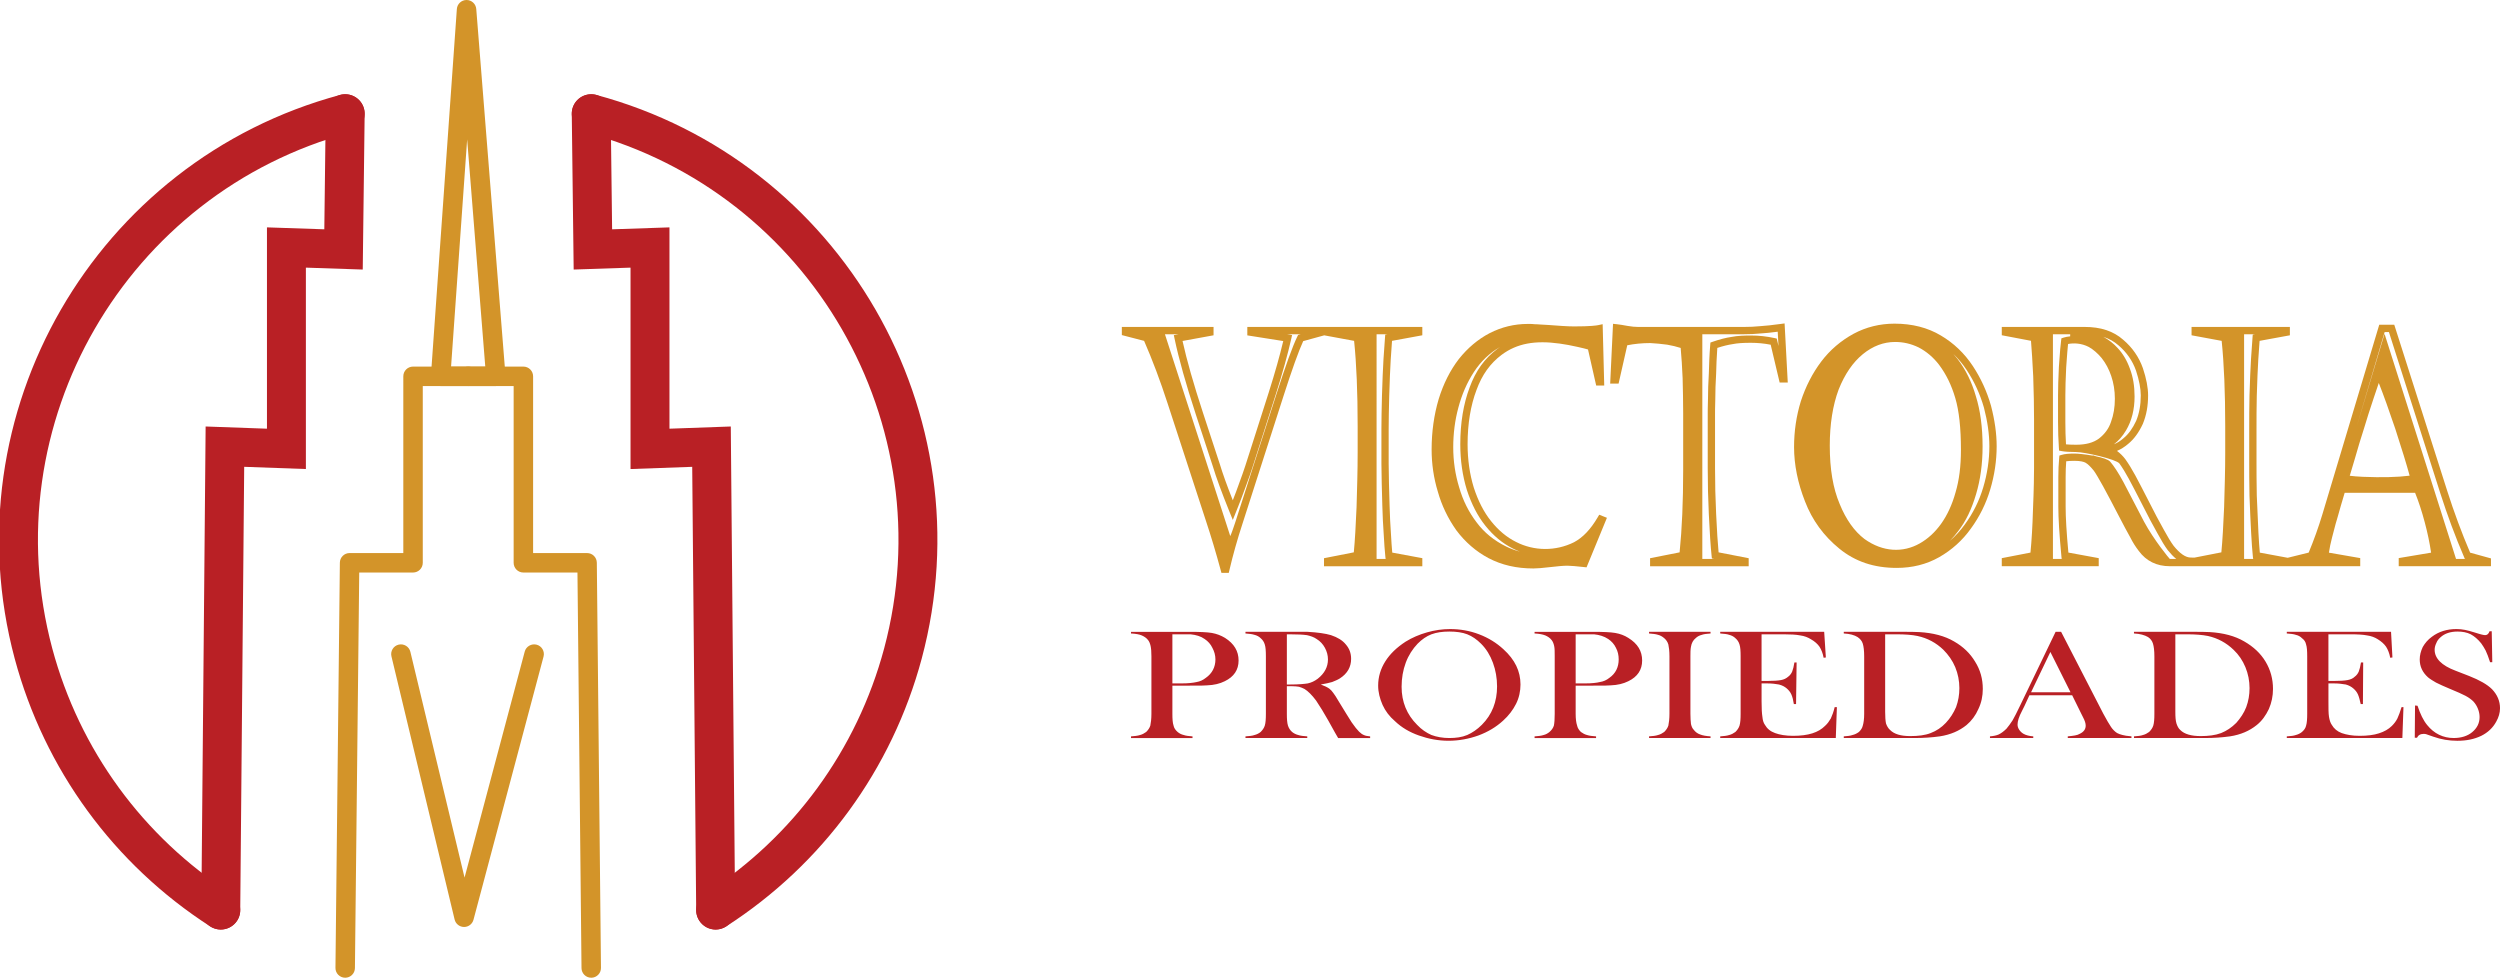
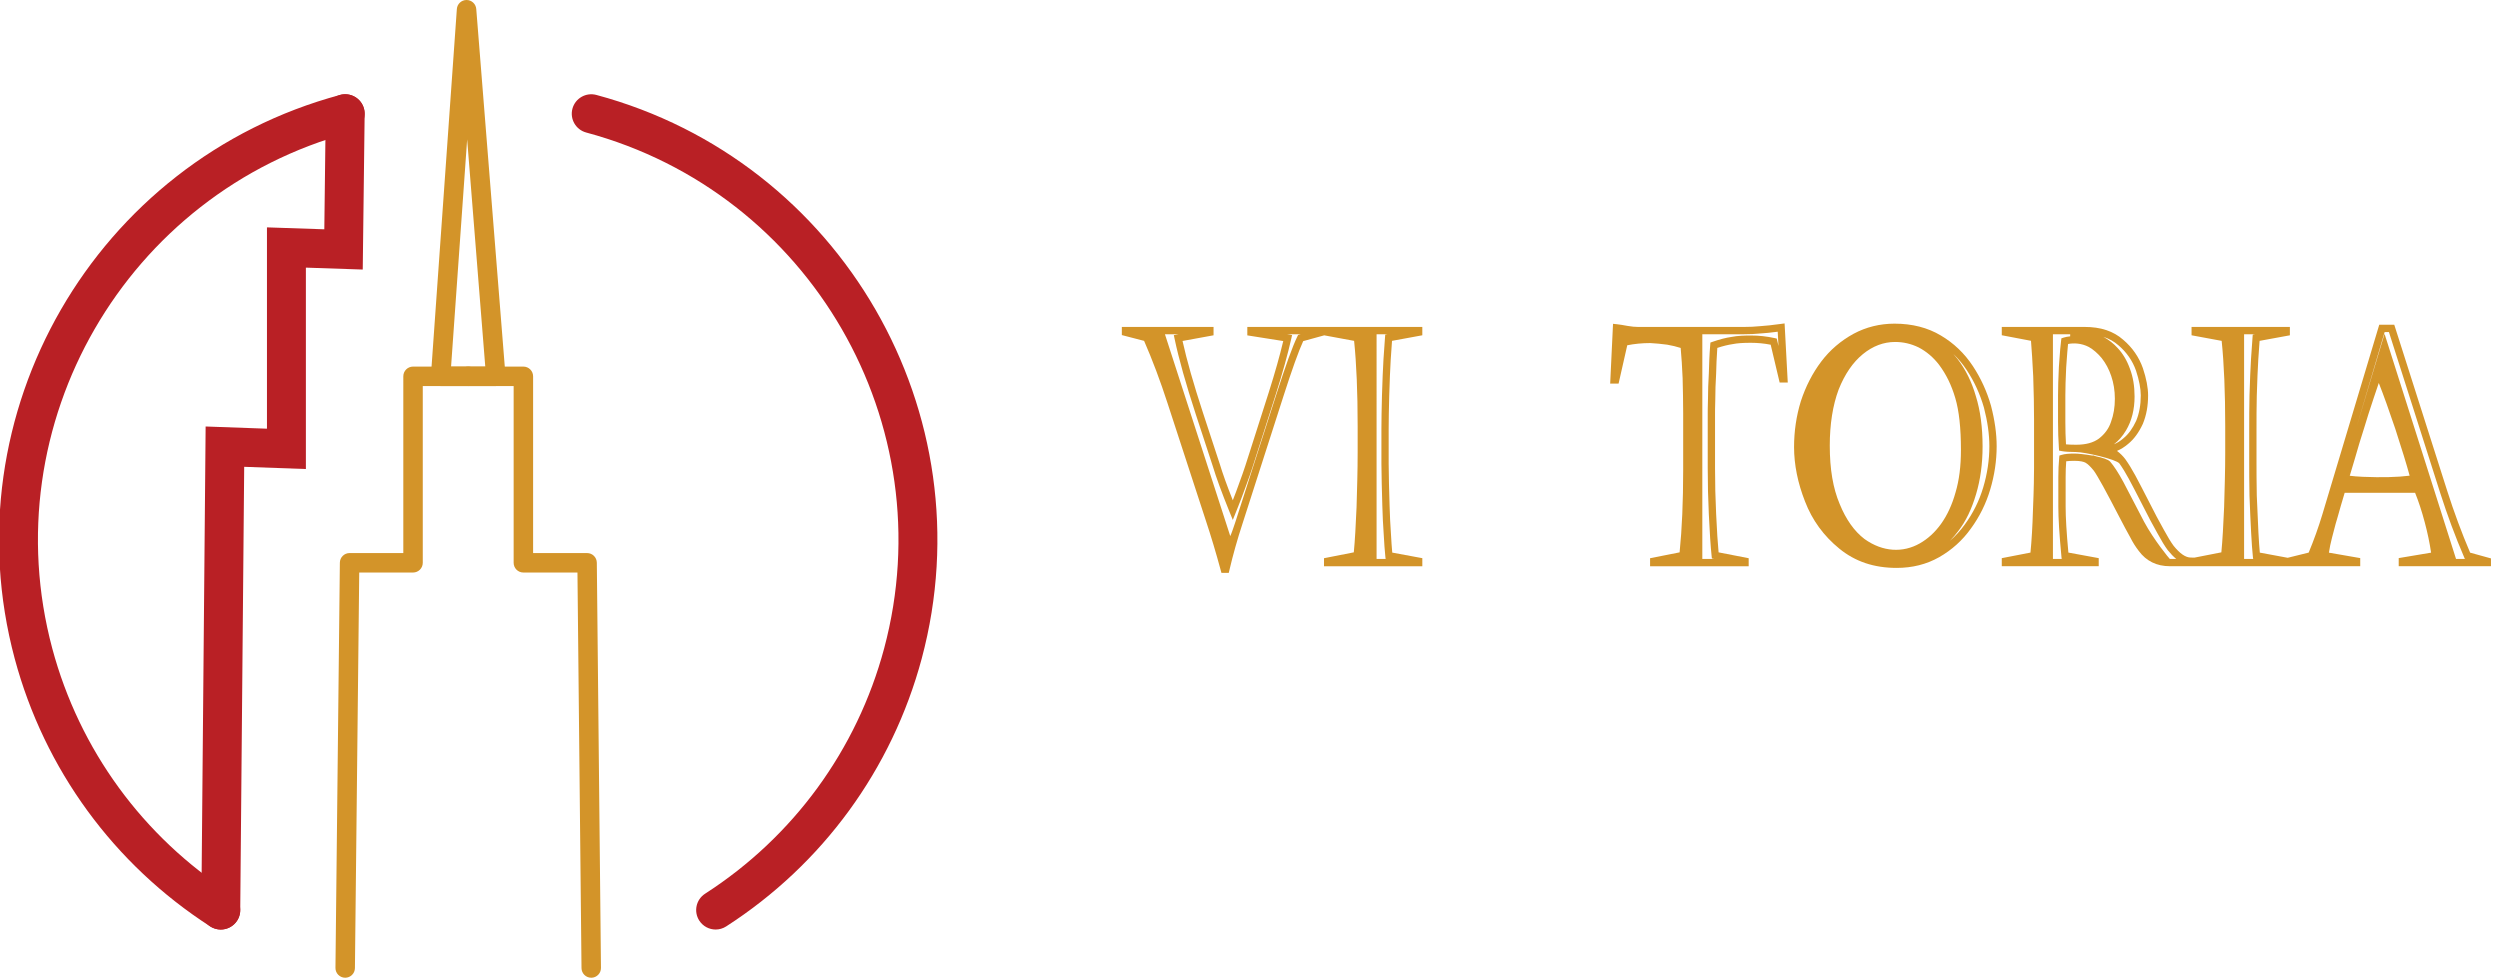
<svg xmlns="http://www.w3.org/2000/svg" version="1.1" id="Layer_1" x="0px" y="0px" width="256.91px" height="100.475px" viewBox="0 0 256.91 100.475" enable-background="new 0 0 256.91 100.475" xml:space="preserve">
-   <path fill="#D39429" d="M47.69,95.26c-0.004,0-0.008,0-0.013,0c-0.457-0.006-0.853-0.322-0.96-0.768L40.227,67.45  c-0.129-0.537,0.202-1.076,0.739-1.205c0.537-0.127,1.077,0.201,1.206,0.738l5.568,23.201l6.183-23.225  c0.143-0.535,0.698-0.846,1.224-0.709c0.534,0.143,0.852,0.689,0.71,1.223l-7.199,27.043C48.54,94.956,48.144,95.26,47.69,95.26z" />
  <path fill="#B92025" d="M22.687,95.522c-0.371,0-0.746-0.104-1.08-0.318C11.697,88.827,4.561,79.051,1.51,67.678  C-5.227,42.505,9.776,16.521,34.953,9.754c1.066-0.282,2.164,0.346,2.451,1.413c0.286,1.066-0.346,2.163-1.412,2.45  C12.942,19.813-0.793,43.6,5.373,66.643C8.166,77.053,14.699,86,23.771,91.84c0.93,0.598,1.197,1.834,0.6,2.764  C23.988,95.198,23.344,95.522,22.687,95.522z" />
  <path fill="#B92025" d="M22.688,95.522c-0.006,0-0.012,0-0.018,0c-1.104-0.01-1.992-0.914-1.982-2.018l0.443-49.676l6.303,0.226  V23.365l5.894,0.199l0.145-11.902c0.014-1.097,0.906-1.977,2-1.977c0.008,0,0.016,0,0.024,0c1.104,0.014,1.989,0.92,1.976,2.025  L37.277,27.7l-5.843-0.197V48.2l-6.34-0.228L24.688,93.54C24.679,94.637,23.785,95.522,22.688,95.522z" />
  <path fill="#D39429" d="M35.473,100.475c-0.004,0-0.007,0-0.011,0c-0.553-0.006-0.995-0.459-0.989-1.012l0.453-41.641  c0.006-0.547,0.452-0.988,1-0.988h5.52V38.672c0-0.553,0.447-1,1-1h5.67c0.553,0,1,0.447,1,1s-0.447,1-1,1h-4.67v18.163  c0,0.553-0.447,1-1,1h-5.53l-0.442,40.65C36.467,100.034,36.021,100.475,35.473,100.475z" />
  <path fill="#B92025" d="M73.544,95.522c-0.657,0-1.302-0.324-1.684-0.918c-0.598-0.93-0.33-2.166,0.6-2.764  C81.531,86,88.064,77.053,90.857,66.641c6.166-23.042-7.569-46.829-30.619-53.024c-1.066-0.287-1.698-1.384-1.412-2.45  c0.287-1.066,1.386-1.694,2.451-1.413c25.177,6.768,40.18,32.751,33.443,57.922c-3.051,11.375-10.188,21.15-20.097,27.527  C74.29,95.418,73.914,95.522,73.544,95.522z" />
-   <path fill="#B92025" d="M73.542,95.522c-1.097,0-1.99-0.885-2-1.982l-0.407-45.567L64.796,48.2V27.503L58.953,27.7l-0.195-15.989  c-0.014-1.105,0.871-2.012,1.976-2.025c0.009,0,0.017,0,0.024,0c1.094,0,1.986,0.88,2,1.977l0.145,11.902l5.894-0.199v20.688  l6.302-0.226l0.444,49.676c0.01,1.104-0.878,2.008-1.982,2.018C73.554,95.522,73.548,95.522,73.542,95.522z" />
  <path fill="#D39429" d="M60.758,100.475c-0.548,0-0.994-0.441-1-0.99l-0.416-40.65h-5.558c-0.553,0-1-0.447-1-1V39.672h-4.669  c-0.553,0-1-0.447-1-1s0.447-1,1-1h5.669c0.553,0,1,0.447,1,1v18.163h5.548c0.548,0,0.994,0.441,1,0.99l0.426,41.641  c0.006,0.551-0.438,1.004-0.99,1.01C60.765,100.475,60.761,100.475,60.758,100.475z" />
  <path fill="#D39429" d="M50.95,39.672h-5.67c-0.277,0-0.542-0.115-0.731-0.318s-0.285-0.476-0.266-0.752l2.665-37.673  C46.984,0.407,47.418,0.002,47.94,0c0.002,0,0.004,0,0.005,0c0.521,0,0.955,0.4,0.997,0.92l3.005,37.673  c0.021,0.277-0.073,0.553-0.263,0.758S51.229,39.672,50.95,39.672z M46.354,37.672h3.514l-1.862-23.346L46.354,37.672z" />
  <g>
    <path fill="#D39429" d="M128.183,34.465l3.689,0.583c-0.348,1.478-0.859,3.29-1.489,5.275l-1.928,6.039   c-0.301,0.956-0.641,2.039-1.074,3.191c-0.247,0.708-0.483,1.325-0.694,1.861c-0.611-1.55-1.043-2.755-1.345-3.752l-1.729-5.272   c-0.969-2.962-1.654-5.372-2.091-7.35l3.187-0.583V33.6h-9.425v0.835l2.288,0.594c0.864,1.98,1.652,4.077,2.408,6.404l3.941,12.076   c0.536,1.613,1.049,3.324,1.523,5.084l0.075,0.277h0.754l0.068-0.289c0.364-1.555,0.81-3.139,1.324-4.707l4.225-13.152   c0.88-2.745,1.563-4.649,2.033-5.666l2.16-0.595l3.071,0.568c0.241,2.333,0.364,5.275,0.364,8.752v2.75   c0,1.811-0.058,3.738-0.113,5.596c-0.081,1.859-0.161,3.373-0.282,4.635l-3.063,0.602v0.826h10.104v-0.83l-3.091-0.572   c-0.047-0.51-0.094-1.186-0.142-2.066c-0.064-0.787-0.096-1.701-0.132-2.76l-0.063-2.292c-0.018-0.866-0.031-1.531-0.031-2.003   v-3.6c0-0.974,0.024-2.021,0.051-3.142l0.006-0.252c0.018-0.771,0.047-1.464,0.073-2.084l0.081-1.635   c0.039-0.598,0.08-1.243,0.134-1.926l3.113-0.571V33.6h-17.984V34.465z M142.352,34.394l-0.023,0.287   c-0.064,0.794-0.112,1.54-0.156,2.225l-0.082,1.652c-0.026,0.624-0.056,1.32-0.074,2.098l-0.006,0.252   c-0.026,1.127-0.051,2.181-0.051,3.159v3.6c0,0.476,0.014,1.146,0.032,2.019l0.062,2.302c0.037,1.068,0.069,1.992,0.134,2.785   c0.057,1.057,0.114,1.83,0.171,2.373l0.029,0.277l0.088,0.018h-1.013V34.35h1.132L142.352,34.394z M133.665,34.35l-0.27,0.074   l-0.073,0.152c-0.494,1.018-1.195,2.952-2.146,5.917l-4.224,13.15c-0.402,1.227-0.525,1.447-0.525,1.447l-6.713-20.741h1.411   l-0.498,0.091l0.079,0.377c0.437,2.074,1.154,4.627,2.193,7.806l1.726,5.265c0.36,1.19,0.905,2.677,1.713,4.681l0.35,0.865   l0.432-1.08c0.271-0.68,0.609-1.523,0.966-2.544c0.438-1.164,0.781-2.258,1.084-3.221l1.928-6.038   c0.693-2.185,1.245-4.165,1.596-5.729l0.087-0.39l-0.522-0.083H133.665z" />
-     <path fill="#D39429" d="M164.178,53.174c-0.725,1.234-1.521,2.068-2.424,2.547c-1.879,0.938-4.106,0.922-5.958-0.029   c-0.962-0.48-1.802-1.18-2.567-2.137c-0.741-0.926-1.323-2.057-1.777-3.449c-0.422-1.376-0.636-2.874-0.636-4.454   c0-2.097,0.307-3.969,0.913-5.569c0.565-1.562,1.414-2.747,2.593-3.626c1.571-1.168,3.439-1.502,5.962-1.148   c0.576,0.08,1.151,0.186,1.813,0.335c0.53,0.116,0.874,0.205,1.094,0.27l0.841,3.708h0.826l-0.163-6.308l-0.442,0.096   c-0.187,0.04-0.804,0.134-2.501,0.134c-0.644,0-1.65-0.071-2.603-0.146c-0.304-0.026-0.631-0.046-0.876-0.051   c-0.266-0.025-0.459-0.029-0.585-0.029c-0.134-0.028-0.326-0.029-0.698-0.029c-1.367,0-2.685,0.319-3.916,0.951   c-1.189,0.623-2.25,1.515-3.156,2.654c-0.89,1.157-1.588,2.542-2.074,4.118c-0.48,1.621-0.725,3.364-0.725,5.181   c0,1.487,0.215,2.945,0.637,4.326c0.396,1.413,1.034,2.749,1.904,3.977c0.909,1.213,2.02,2.174,3.301,2.857   c1.37,0.717,2.882,1.064,4.624,1.064c0.37,0,0.9-0.043,1.772-0.145c0.629-0.072,1.272-0.139,1.715-0.139   c0.354,0,0.923,0.057,1.689,0.139l0.279,0.029l2.094-5.09l-0.793-0.316L164.178,53.174z M150.065,45.652   c0,1.654,0.225,3.227,0.671,4.681c0.484,1.486,1.108,2.693,1.906,3.691c0.836,1.043,1.757,1.809,2.814,2.338   c0.239,0.123,0.483,0.23,0.731,0.326c-0.488-0.129-0.951-0.303-1.388-0.516c-1.255-0.613-2.277-1.443-3.042-2.471   c-0.817-1.063-1.426-2.279-1.81-3.625c-0.403-1.314-0.607-2.698-0.607-4.112c0-1.413,0.177-2.781,0.525-4.069   c0.364-1.37,0.886-2.568,1.597-3.664c0.714-1.097,1.617-1.962,2.688-2.573c-0.094,0.063-0.188,0.129-0.278,0.197   c-1.302,0.97-2.233,2.269-2.849,3.967C150.389,41.503,150.065,43.465,150.065,45.652z" />
    <path fill="#D39429" d="M202.742,37.624c-0.865-1.313-1.976-2.373-3.295-3.148c-1.345-0.807-2.945-1.216-4.758-1.216   c-1.502,0-2.916,0.349-4.205,1.038c-1.316,0.718-2.435,1.677-3.322,2.852c-0.894,1.182-1.6,2.554-2.101,4.084   c-0.462,1.504-0.696,3.086-0.696,4.702c0,1.817,0.381,3.705,1.131,5.608c0.732,1.904,1.915,3.529,3.514,4.83   c1.634,1.336,3.565,1.986,5.906,1.986c1.604,0,3.067-0.369,4.353-1.098c1.302-0.74,2.4-1.73,3.264-2.941   c0.884-1.207,1.552-2.553,1.984-3.997c0.443-1.477,0.668-2.981,0.668-4.473c0-1.276-0.195-2.672-0.582-4.155   C204.187,40.235,203.561,38.865,202.742,37.624z M200.377,55.577c0.307-0.309,0.597-0.648,0.874-1.021   c0.77-0.998,1.365-2.234,1.82-3.778c0.442-1.476,0.667-3.124,0.667-4.898c0-1.965-0.234-3.71-0.694-5.177   c-0.422-1.46-1.054-2.741-1.881-3.814c-0.141-0.177-0.283-0.347-0.428-0.509c0.515,0.49,0.977,1.044,1.38,1.657   c0.776,1.179,1.371,2.479,1.764,3.857c0.369,1.413,0.556,2.745,0.556,3.958c0,1.418-0.214,2.851-0.637,4.258   c-0.408,1.362-1.037,2.629-1.874,3.772C201.468,54.522,200.955,55.084,200.377,55.577z M191.601,55.389   c-1.047-0.799-1.902-2.006-2.546-3.59c-0.687-1.618-1.02-3.582-1.02-6.004c0-2.204,0.307-4.145,0.909-5.759   c0.625-1.578,1.465-2.805,2.496-3.646c1.015-0.828,2.127-1.248,3.306-1.248c0.847,0,1.638,0.183,2.407,0.554   c0.813,0.42,1.523,1.023,2.112,1.79c0.738,0.985,1.284,2.105,1.67,3.428c0.384,1.291,0.579,3.076,0.579,5.307   c0,1.697-0.181,3.127-0.554,4.379c-0.347,1.254-0.853,2.35-1.501,3.252c-0.631,0.867-1.343,1.518-2.177,1.992   C195.569,56.817,193.494,56.747,191.601,55.389z" />
    <path fill="#D39429" d="M253.84,56.792c-0.873-2.051-1.645-4.131-2.354-6.349l-5.441-17.069h-1.545l-5.835,19.456   c-0.404,1.344-0.881,2.674-1.415,3.957l-2.157,0.533l-2.866-0.531c-0.047-0.51-0.094-1.184-0.142-2.057   c-0.056-1.047-0.112-2.32-0.169-3.812c-0.028-1.499-0.028-2.575-0.028-3.253v-3.6c0-1.046,0-2.178,0.028-3.394   c0.018-0.771,0.047-1.465,0.073-2.084l0.081-1.636c0.039-0.598,0.08-1.242,0.134-1.925l3.113-0.571V33.6h-10.104v0.856l3.094,0.573   c0.242,2.339,0.365,5.281,0.365,8.752v2.75c0,1.811-0.058,3.738-0.113,5.596c-0.082,1.865-0.162,3.381-0.283,4.635l-2.76,0.541   l-0.381-0.006c-0.533,0-1.114-0.4-1.768-1.209c-0.283-0.387-0.608-0.918-0.996-1.635c-0.491-0.869-0.983-1.799-1.466-2.764   c-0.626-1.221-1.108-2.16-1.479-2.843c-0.343-0.632-0.694-1.204-1.024-1.664c-0.244-0.32-0.529-0.603-0.853-0.844   c0.388-0.161,0.768-0.397,1.132-0.706c0.608-0.493,1.106-1.168,1.527-2.075c0.362-0.877,0.538-1.832,0.538-2.923   c0-0.791-0.178-1.728-0.531-2.788c-0.401-1.144-1.087-2.133-2.033-2.935c-1.005-0.884-2.301-1.313-3.961-1.313h-8.511v0.855   l3.002,0.571c0.077,0.938,0.154,2.162,0.229,3.639c0.058,1.684,0.085,3.135,0.085,4.437v5.018c0,0.639-0.015,2.054-0.113,4.354   c-0.045,1.584-0.131,3.035-0.254,4.316l-2.949,0.572v0.828h9.963v-0.83l-3.118-0.572c-0.193-2.09-0.283-3.598-0.283-4.729v-3.004   c0-0.595,0.02-1.148,0.06-1.648c0.212-0.032,0.492-0.047,0.869-0.047c0.605,0,0.936,0.103,1.096,0.183   c0.246,0.135,0.518,0.395,0.869,0.827c0.218,0.299,0.532,0.847,0.937,1.572l0.186,0.344c0.364,0.676,0.809,1.499,1.313,2.483   c0.599,1.168,1.054,1.994,1.331,2.492c0.235,0.471,0.517,0.918,0.855,1.359c0.768,1.041,1.842,1.57,3.193,1.57h19.565v-0.834   l-3.217-0.559c0.068-0.473,0.176-0.992,0.313-1.521l0.181-0.693c0.129-0.498,0.256-0.992,0.414-1.488   c0.182-0.648,0.41-1.463,0.71-2.446h7.239c0.354,0.872,0.688,1.891,0.993,3.038c0.289,1.086,0.503,2.107,0.649,3.109l-3.327,0.559   v0.836h9.481v-0.803L253.84,56.792z M222.979,57.44c-0.026,0-1.641-1.953-2.644-3.824l-2.13-4.088   c-0.534-0.976-0.963-1.636-1.359-2.091c-0.212-0.226-0.797-0.406-1.442-0.542c-0.108-0.041-0.218-0.08-0.334-0.107l-0.015,0.036   c-0.772-0.14-1.558-0.213-1.855-0.213c-0.627,0-1.024,0.039-1.328,0.132l-0.239,0.072l-0.024,0.25   c-0.058,0.593-0.087,1.263-0.087,1.991v3.004c0,1.205,0.1,2.82,0.313,5.082l0.026,0.281l0.089,0.018h-0.983V34.35h1.773v0.213   c-0.259,0.026-0.493,0.071-0.678,0.132l-0.223,0.073L211.808,35c-0.071,0.53-0.123,1.242-0.188,2.144l-0.042,0.582   c-0.057,1.177-0.086,2.165-0.086,2.938v2.693c0,0.931,0.029,1.826,0.087,2.66l0.02,0.29l0.285,0.053   c0.326,0.062,0.816,0.093,1.458,0.093c0.896,0,4.127,0.743,4.457,1.176c0.305,0.425,0.64,0.97,0.967,1.575   c0.368,0.68,0.849,1.612,1.47,2.826c0.486,0.973,0.984,1.912,1.479,2.787c0.401,0.74,0.744,1.303,1.059,1.729   c0.295,0.365,0.584,0.664,0.869,0.895H222.979z M215.968,36.787c0.427,0.541,0.76,1.16,0.988,1.846   c0.246,0.71,0.376,1.521,0.376,2.344c0,0.879-0.131,1.661-0.405,2.402c-0.221,0.661-0.637,1.23-1.229,1.688   c-0.577,0.428-1.348,0.636-2.355,0.636c-0.479,0-0.809-0.018-1.034-0.04c-0.043-0.73-0.065-1.504-0.065-2.306v-2.693   c0-0.762,0.028-1.737,0.085-2.893l0.041-0.574c0.054-0.75,0.099-1.368,0.152-1.847c0.56-0.108,1.362-0.098,2.141,0.311   C215.112,35.914,215.566,36.306,215.968,36.787z M217.234,45.657c0.469-0.35,0.882-0.823,1.248-1.429   c0.581-0.976,0.875-2.146,0.875-3.479c0-1.073-0.156-2.008-0.475-2.849c-0.305-0.853-0.732-1.573-1.266-2.137   c-0.411-0.456-0.902-0.84-1.464-1.145c0.588,0.187,1.098,0.473,1.538,0.859c0.849,0.719,1.459,1.599,1.814,2.609   c0.32,0.965,0.49,1.845,0.49,2.546c0,0.99-0.157,1.853-0.475,2.621c-0.366,0.787-0.795,1.374-1.319,1.8   C217.885,45.324,217.561,45.525,217.234,45.657z M231.501,34.394l-0.023,0.287c-0.064,0.794-0.112,1.54-0.156,2.225l-0.082,1.651   c-0.026,0.624-0.056,1.321-0.074,2.099c-0.028,1.222-0.028,2.359-0.028,3.411v3.6c0,0.682,0,1.762,0.028,3.273   c0.057,1.504,0.113,2.782,0.171,3.833c0.057,1.057,0.114,1.83,0.171,2.373l0.029,0.277l0.088,0.018h-1.013V34.35h1.132   L231.501,34.394z M245.495,34.123l5.275,16.548c0.737,2.302,1.539,4.455,2.45,6.582l0.071,0.166l0.074,0.021h-0.973l-7.347-23.136   l-2.858,9.518l2.869-9.699H245.495z M242.892,49.001l-0.194-0.009c-0.449-0.02-0.86-0.054-1.227-0.101   c0.126-0.404,0.303-0.992,0.522-1.749c0.31-1.101,0.62-2.115,0.933-3.084c0.283-0.961,0.622-2.005,1.003-3.15   c0.197-0.591,0.372-1.112,0.525-1.554c0.506,1.286,1.064,2.841,1.696,4.715c0.696,2.143,1.171,3.69,1.474,4.814   C246.358,49.042,244.719,49.078,242.892,49.001z" />
    <path fill="#D39429" d="M182.989,33.29c-0.865,0.115-1.548,0.198-2.087,0.226c-0.521,0.055-1.135,0.084-1.774,0.084h-10.744   c-0.337,0-0.716-0.036-1.12-0.106c-0.466-0.089-0.845-0.146-1.107-0.175l-0.396-0.042l-0.293,6.147h0.863l0.892-3.942   c0.745-0.15,1.543-0.226,2.36-0.227c0.554,0.029,1.145,0.085,1.741,0.165c0.506,0.088,0.962,0.198,1.389,0.335   c0.095,0.978,0.147,1.992,0.2,3.107c0.028,1.187,0.057,2.372,0.057,3.587v5.896c0,3.172-0.123,6.002-0.366,8.417l-3.035,0.602   v0.826h10.133v-0.826l-3.092-0.602c-0.091-0.949-0.17-2.189-0.253-3.957c-0.076-1.552-0.113-3.104-0.113-4.743v-5.414   c0-0.281,0-0.843,0.027-1.645c0-0.78,0.028-1.65,0.086-2.597c0.023-0.806,0.05-1.71,0.121-2.654   c0.583-0.192,1.101-0.32,1.589-0.391c0.469-0.094,1.023-0.134,1.854-0.134c0.695,0,1.381,0.066,2.043,0.197l0.92,3.885h0.834   l-0.326-6.073L182.989,33.29z M176,35.122l-0.23,0.08l-0.021,0.243c-0.087,1.053-0.116,2.056-0.142,2.929   c-0.058,0.949-0.087,1.834-0.087,2.617c-0.027,0.801-0.027,1.372-0.027,1.657v5.414c0,1.651,0.037,3.215,0.113,4.78   c0.093,1.957,0.181,3.275,0.285,4.273l0.029,0.275l0.247,0.049h-1.229V34.35h4.189c0.665,0,1.306-0.03,1.832-0.086   c0.46-0.023,1.029-0.087,1.727-0.177l0.079,1.47l-0.182-0.765l-0.229-0.051c-0.784-0.174-1.604-0.263-2.434-0.263   c-0.623,0-1.349,0.018-1.981,0.145C177.359,34.707,176.725,34.87,176,35.122z" />
  </g>
-   <path fill="#B92025" d="M120.479,70.458v2.891c0,0.539,0.028,0.936,0.113,1.189c0.058,0.285,0.198,0.482,0.425,0.682  c0.171,0.141,0.369,0.254,0.624,0.311c0.228,0.086,0.539,0.113,0.907,0.143v0.17h-6.321v-0.17c0.368-0.029,0.681-0.057,0.936-0.143  c0.227-0.057,0.425-0.17,0.624-0.311c0.198-0.199,0.34-0.396,0.425-0.652c0.057-0.283,0.113-0.68,0.113-1.219v-5.896  c0-0.482-0.028-0.822-0.085-1.076c-0.057-0.256-0.142-0.455-0.255-0.596c-0.171-0.227-0.397-0.369-0.652-0.482  s-0.624-0.17-1.049-0.197h-0.057v-0.172h5.981c1.049,0,1.814,0.029,2.324,0.113c0.482,0.086,0.936,0.256,1.36,0.512  c0.936,0.596,1.39,1.359,1.39,2.324c0,0.963-0.482,1.672-1.418,2.125c-0.51,0.256-1.105,0.398-1.814,0.426  c-0.227,0.029-0.765,0.029-1.644,0.029H120.479z M120.479,70.229h0.964c0.652,0,1.162-0.057,1.531-0.141  c0.34-0.057,0.651-0.199,0.936-0.426c0.651-0.453,0.992-1.105,0.992-1.898c0-0.426-0.114-0.822-0.313-1.191  c-0.17-0.367-0.453-0.68-0.794-0.906c-0.396-0.283-0.878-0.426-1.445-0.482c-0.142,0-0.511,0-1.049,0h-0.822V70.229z   M132.242,70.514v2.834c0,0.539,0.028,0.936,0.114,1.219c0.084,0.256,0.227,0.482,0.425,0.652c0.17,0.141,0.396,0.254,0.624,0.311  c0.254,0.086,0.538,0.113,0.935,0.143v0.17h-6.35v-0.17c0.397-0.029,0.709-0.057,0.936-0.143c0.228-0.057,0.454-0.17,0.624-0.311  c0.198-0.199,0.34-0.396,0.425-0.652c0.085-0.283,0.113-0.68,0.113-1.219v-5.896c0-0.566-0.028-0.963-0.113-1.219  c-0.085-0.283-0.227-0.482-0.425-0.652c-0.17-0.17-0.396-0.283-0.624-0.34c-0.255-0.084-0.567-0.113-0.936-0.141v-0.172h4.791  c0.821,0,1.332,0,1.587,0c1.021,0.057,1.843,0.172,2.41,0.342c0.68,0.227,1.189,0.537,1.53,0.963  c0.368,0.426,0.538,0.906,0.538,1.475c0,0.822-0.368,1.502-1.162,2.012c-0.227,0.143-0.51,0.256-0.793,0.369  c-0.283,0.084-0.681,0.17-1.162,0.254c0.396,0.143,0.68,0.285,0.879,0.426c0.141,0.113,0.283,0.256,0.396,0.426  c0.142,0.17,0.312,0.453,0.566,0.879c0.596,0.992,1.049,1.701,1.332,2.154c0.313,0.453,0.567,0.766,0.766,0.963  c0.17,0.17,0.34,0.283,0.482,0.34c0.17,0.086,0.368,0.113,0.652,0.143v0.17h-3.289c-0.17-0.283-0.283-0.482-0.312-0.539  l-0.709-1.275c-0.425-0.766-0.851-1.445-1.247-2.041c-0.425-0.566-0.822-0.963-1.19-1.189c-0.17-0.086-0.368-0.17-0.567-0.227  c-0.198-0.029-0.453-0.057-0.765-0.057H132.242z M132.242,70.342h0.368c0.852,0,1.446-0.057,1.787-0.113  c0.367-0.084,0.68-0.227,1.02-0.48c0.681-0.539,1.049-1.191,1.049-1.984c0-0.426-0.113-0.822-0.312-1.191  c-0.198-0.367-0.481-0.68-0.851-0.906c-0.283-0.199-0.623-0.313-0.992-0.396c-0.396-0.057-0.936-0.086-1.672-0.086h-0.397V70.342z   M141.625,70.458c0-0.908,0.255-1.73,0.737-2.496c0.481-0.764,1.162-1.416,2.069-2.012c0.681-0.426,1.417-0.736,2.211-0.965  c0.794-0.227,1.587-0.34,2.381-0.34c1.021,0,2.013,0.17,2.977,0.539s1.786,0.879,2.494,1.531c1.19,1.076,1.758,2.268,1.758,3.627  c0,0.682-0.142,1.361-0.454,1.984c-0.312,0.625-0.765,1.221-1.332,1.73c-0.709,0.652-1.559,1.162-2.551,1.529  c-0.964,0.342-1.984,0.539-3.062,0.539c-1.049,0-2.069-0.197-3.033-0.539c-0.964-0.34-1.786-0.82-2.466-1.473  c-0.567-0.482-0.992-1.049-1.275-1.674C141.795,71.79,141.625,71.137,141.625,70.458z M144.034,70.571  c0,1.559,0.539,2.861,1.588,3.91c0.453,0.482,0.964,0.822,1.475,1.049c0.538,0.199,1.162,0.313,1.842,0.313s1.304-0.084,1.843-0.313  c0.51-0.227,1.021-0.566,1.502-1.049c1.049-1.049,1.56-2.381,1.56-3.939c0-0.85-0.143-1.672-0.426-2.438s-0.68-1.418-1.219-1.955  c-0.425-0.426-0.907-0.766-1.417-0.965c-0.511-0.199-1.134-0.283-1.843-0.283s-1.304,0.084-1.842,0.283  c-0.511,0.199-0.965,0.51-1.418,0.965c-0.51,0.537-0.936,1.189-1.219,1.955S144.034,69.692,144.034,70.571z M161.921,70.458v2.891  c0,0.539,0.057,0.936,0.143,1.189c0.057,0.285,0.197,0.482,0.396,0.682c0.198,0.141,0.396,0.254,0.623,0.311  c0.256,0.086,0.567,0.113,0.936,0.143v0.17h-6.32v-0.17c0.367-0.029,0.68-0.057,0.935-0.143c0.228-0.057,0.425-0.17,0.596-0.311  c0.227-0.199,0.368-0.396,0.453-0.652c0.057-0.283,0.085-0.68,0.085-1.219v-5.896c0-0.482,0-0.822-0.057-1.076  c-0.057-0.256-0.142-0.455-0.255-0.596c-0.17-0.227-0.397-0.369-0.651-0.482c-0.284-0.113-0.624-0.17-1.049-0.197h-0.057v-0.172  h5.98c1.049,0,1.814,0.029,2.296,0.113c0.511,0.086,0.964,0.256,1.36,0.512c0.965,0.596,1.418,1.359,1.418,2.324  c0,0.963-0.482,1.672-1.418,2.125c-0.51,0.256-1.105,0.398-1.814,0.426c-0.227,0.029-0.765,0.029-1.644,0.029H161.921z   M161.921,70.229h0.992c0.652,0,1.162-0.057,1.502-0.141c0.369-0.057,0.682-0.199,0.965-0.426c0.651-0.453,0.963-1.105,0.963-1.898  c0-0.426-0.084-0.822-0.283-1.191c-0.17-0.367-0.453-0.68-0.793-0.906c-0.426-0.283-0.908-0.426-1.446-0.482  c-0.17,0-0.511,0-1.049,0h-0.851V70.229z M175.782,64.928V65.1c-0.368,0.027-0.68,0.057-0.906,0.141  c-0.227,0.057-0.454,0.17-0.624,0.34c-0.255,0.199-0.425,0.51-0.481,0.879c-0.057,0.283-0.057,0.623-0.057,0.992v5.896  c0,0.426,0.027,0.793,0.057,1.049c0.057,0.256,0.141,0.453,0.283,0.596c0.17,0.227,0.396,0.396,0.652,0.48  c0.283,0.113,0.623,0.17,1.076,0.199v0.17h-6.32v-0.17c0.396-0.029,0.68-0.057,0.936-0.143c0.227-0.057,0.425-0.17,0.623-0.311  c0.198-0.199,0.34-0.396,0.426-0.652c0.057-0.283,0.113-0.68,0.113-1.219v-5.896c0-0.566-0.057-0.963-0.113-1.219  c-0.086-0.283-0.228-0.482-0.426-0.652s-0.396-0.283-0.623-0.34c-0.256-0.084-0.567-0.113-0.936-0.141v-0.172H175.782z   M187.461,64.928l0.171,2.637l-0.228,0.029c-0.085-0.455-0.227-0.822-0.425-1.135c-0.198-0.283-0.481-0.539-0.879-0.766  c-0.312-0.197-0.681-0.34-1.105-0.396c-0.425-0.084-0.992-0.113-1.673-0.113h-2.296v4.791h0.596c0.624,0,1.077-0.029,1.389-0.086  s0.539-0.17,0.737-0.34c0.198-0.141,0.34-0.34,0.425-0.539c0.085-0.227,0.171-0.537,0.228-0.936h0.227l-0.057,4.281h-0.227  c-0.058-0.396-0.143-0.736-0.256-0.992s-0.283-0.453-0.481-0.623s-0.454-0.313-0.794-0.398c-0.312-0.057-0.709-0.113-1.219-0.113  h-0.567v1.844c0,0.709,0.028,1.246,0.085,1.588c0.029,0.34,0.113,0.623,0.256,0.82c0.227,0.398,0.566,0.682,1.049,0.852  c0.453,0.17,1.077,0.283,1.842,0.283c0.794,0,1.446-0.086,1.984-0.256c0.539-0.17,0.964-0.424,1.305-0.766  c0.255-0.227,0.425-0.48,0.595-0.764c0.142-0.313,0.283-0.682,0.396-1.162h0.228l-0.113,3.174h-11.878v-0.17  c0.369-0.029,0.681-0.057,0.936-0.143c0.227-0.057,0.426-0.17,0.624-0.311c0.198-0.199,0.34-0.396,0.425-0.652  c0.085-0.283,0.113-0.68,0.113-1.219v-5.896c0-0.566-0.028-0.963-0.113-1.219c-0.085-0.283-0.227-0.482-0.425-0.652  c-0.171-0.17-0.397-0.283-0.624-0.34c-0.227-0.084-0.538-0.113-0.936-0.141v-0.172H187.461z M189.474,75.672  c0.369-0.029,0.681-0.057,0.907-0.143c0.255-0.057,0.454-0.17,0.652-0.311c0.198-0.199,0.34-0.396,0.396-0.652  c0.085-0.283,0.142-0.68,0.142-1.219v-5.896c0-0.596-0.057-1.02-0.142-1.303c-0.085-0.285-0.283-0.512-0.538-0.682  c-0.313-0.197-0.794-0.34-1.418-0.367v-0.172h5.472c1.19,0,1.983,0,2.296,0.029c1.417,0.084,2.607,0.396,3.571,0.963  c0.936,0.539,1.645,1.219,2.154,2.07c0.539,0.85,0.794,1.785,0.794,2.807c0,0.736-0.142,1.416-0.454,2.068  c-0.283,0.652-0.708,1.219-1.219,1.645c-0.736,0.596-1.644,0.992-2.749,1.162c-0.822,0.113-1.673,0.17-2.523,0.17h-7.342V75.672z   M193.726,65.184v7.965c0,0.512,0.028,0.908,0.085,1.191c0.086,0.254,0.228,0.51,0.426,0.68c0.425,0.426,1.105,0.623,2.069,0.623  c0.822,0,1.53-0.084,2.098-0.311c0.595-0.227,1.105-0.566,1.559-1.049c0.454-0.482,0.794-1.021,1.049-1.615  c0.227-0.625,0.341-1.248,0.341-1.957c0-0.736-0.143-1.475-0.426-2.154s-0.709-1.275-1.219-1.785  c-0.737-0.709-1.615-1.191-2.664-1.418c-0.539-0.113-1.248-0.17-2.127-0.17H193.726z M219.039,75.842h-6.548v-0.17  c0.596-0.057,0.992-0.113,1.219-0.256c0.426-0.197,0.624-0.48,0.624-0.85c0-0.227-0.085-0.51-0.283-0.879l-0.171-0.34l-0.935-1.898  h-4.395l-0.51,1.105l-0.255,0.51c-0.313,0.596-0.454,1.049-0.454,1.389c0,0.199,0.057,0.369,0.17,0.539s0.256,0.311,0.454,0.424  c0.255,0.143,0.595,0.227,0.992,0.256v0.17h-4.45v-0.17c0.34-0.029,0.651-0.086,0.906-0.199c0.284-0.141,0.539-0.34,0.794-0.594  c0.198-0.227,0.397-0.512,0.624-0.852c0.198-0.34,0.453-0.85,0.793-1.559l3.629-7.541h0.566l4.338,8.42  c0.34,0.623,0.595,1.076,0.793,1.361c0.17,0.254,0.397,0.48,0.624,0.623c0.142,0.084,0.34,0.141,0.538,0.197  c0.199,0.057,0.511,0.113,0.936,0.143V75.842z M212.774,71.137l-2.069-4.139l-1.984,4.139H212.774z M219.295,75.672  c0.396-0.029,0.708-0.057,0.935-0.143c0.228-0.057,0.426-0.17,0.624-0.311c0.198-0.199,0.34-0.396,0.425-0.652  c0.085-0.283,0.114-0.68,0.114-1.219v-5.896c0-0.596-0.058-1.02-0.143-1.303c-0.085-0.285-0.255-0.512-0.51-0.682  c-0.34-0.197-0.822-0.34-1.445-0.367v-0.172h5.471c1.219,0,1.984,0,2.324,0.029c1.389,0.084,2.579,0.396,3.543,0.963  c0.936,0.539,1.673,1.219,2.183,2.07c0.511,0.85,0.766,1.785,0.766,2.807c0,0.736-0.142,1.416-0.425,2.068  c-0.313,0.652-0.709,1.219-1.248,1.645c-0.736,0.596-1.644,0.992-2.749,1.162c-0.822,0.113-1.645,0.17-2.523,0.17h-7.341V75.672z   M223.547,65.184v7.965c0,0.512,0.027,0.908,0.113,1.191c0.085,0.254,0.198,0.51,0.396,0.68c0.425,0.426,1.134,0.623,2.098,0.623  c0.794,0,1.502-0.084,2.098-0.311c0.566-0.227,1.077-0.566,1.559-1.049c0.426-0.482,0.794-1.021,1.021-1.615  c0.228-0.625,0.341-1.248,0.341-1.957c0-0.736-0.142-1.475-0.426-2.154c-0.283-0.68-0.68-1.275-1.219-1.785  c-0.736-0.709-1.615-1.191-2.636-1.418c-0.567-0.113-1.276-0.17-2.126-0.17H223.547z M245.713,64.928l0.143,2.637l-0.228,0.029  c-0.085-0.455-0.227-0.822-0.425-1.135c-0.198-0.283-0.482-0.539-0.851-0.766c-0.312-0.197-0.681-0.34-1.105-0.396  c-0.425-0.084-0.992-0.113-1.7-0.113h-2.269v4.791h0.596c0.595,0,1.049-0.029,1.36-0.086c0.313-0.057,0.567-0.17,0.737-0.34  c0.198-0.141,0.34-0.34,0.425-0.539c0.085-0.227,0.17-0.537,0.227-0.936h0.228l-0.028,4.281h-0.227  c-0.086-0.396-0.171-0.736-0.284-0.992s-0.283-0.453-0.481-0.623s-0.454-0.313-0.766-0.398c-0.34-0.057-0.737-0.113-1.219-0.113  h-0.567v1.844c0,0.709,0,1.246,0.057,1.588c0.058,0.34,0.143,0.623,0.284,0.82c0.227,0.398,0.566,0.682,1.021,0.852  c0.481,0.17,1.077,0.283,1.842,0.283c0.794,0,1.475-0.086,1.984-0.256c0.539-0.17,0.992-0.424,1.333-0.766  c0.227-0.227,0.425-0.48,0.566-0.764c0.142-0.313,0.283-0.682,0.426-1.162h0.198l-0.114,3.174h-11.877v-0.17  c0.397-0.029,0.709-0.057,0.936-0.143c0.227-0.057,0.454-0.17,0.624-0.311c0.227-0.199,0.368-0.396,0.425-0.652  c0.085-0.283,0.113-0.68,0.113-1.219v-5.896c0-0.566-0.028-0.963-0.113-1.219c-0.057-0.283-0.198-0.482-0.425-0.652  c-0.17-0.17-0.369-0.283-0.624-0.34c-0.227-0.084-0.538-0.113-0.936-0.141v-0.172H245.713z M248.151,75.815l0.028-3.316l0.255,0.027  c0.283,0.85,0.596,1.502,0.992,1.984c0.709,0.879,1.644,1.332,2.722,1.332c0.765,0,1.417-0.199,1.898-0.596  c0.511-0.424,0.766-0.936,0.766-1.559c0-0.283-0.057-0.566-0.17-0.85s-0.255-0.512-0.454-0.738  c-0.198-0.197-0.453-0.396-0.821-0.594c-0.341-0.172-0.879-0.426-1.588-0.709c-0.623-0.256-1.105-0.482-1.445-0.652  c-0.34-0.199-0.624-0.369-0.822-0.539c-0.566-0.51-0.851-1.105-0.851-1.842c0-0.426,0.113-0.852,0.312-1.275  c0.228-0.398,0.539-0.766,0.936-1.049c0.709-0.539,1.56-0.795,2.523-0.795c0.312,0,0.595,0.029,0.879,0.086  c0.255,0.057,0.623,0.141,1.049,0.283c0.34,0.113,0.566,0.17,0.68,0.199c0.142,0.027,0.227,0.057,0.341,0.057  c0.227,0,0.368-0.143,0.453-0.398h0.227l0.057,3.176h-0.227c-0.17-0.51-0.312-0.908-0.453-1.191  c-0.142-0.254-0.284-0.51-0.454-0.736c-0.34-0.426-0.709-0.736-1.077-0.936c-0.396-0.199-0.851-0.283-1.36-0.283  c-0.737,0-1.332,0.199-1.758,0.596c-0.198,0.17-0.34,0.367-0.425,0.594c-0.113,0.229-0.17,0.455-0.17,0.682  c0,0.879,0.708,1.615,2.154,2.154l1.389,0.539c1.077,0.424,1.871,0.877,2.353,1.359c0.539,0.566,0.822,1.219,0.822,1.957  c0,0.48-0.142,0.936-0.396,1.389c-0.341,0.623-0.851,1.105-1.531,1.445c-0.709,0.34-1.502,0.51-2.466,0.51  c-0.851,0-1.673-0.141-2.466-0.424c-0.426-0.143-0.652-0.229-0.737-0.256c-0.085-0.029-0.17-0.029-0.255-0.029  c-0.341,0-0.567,0.143-0.681,0.398H248.151z" />
</svg>